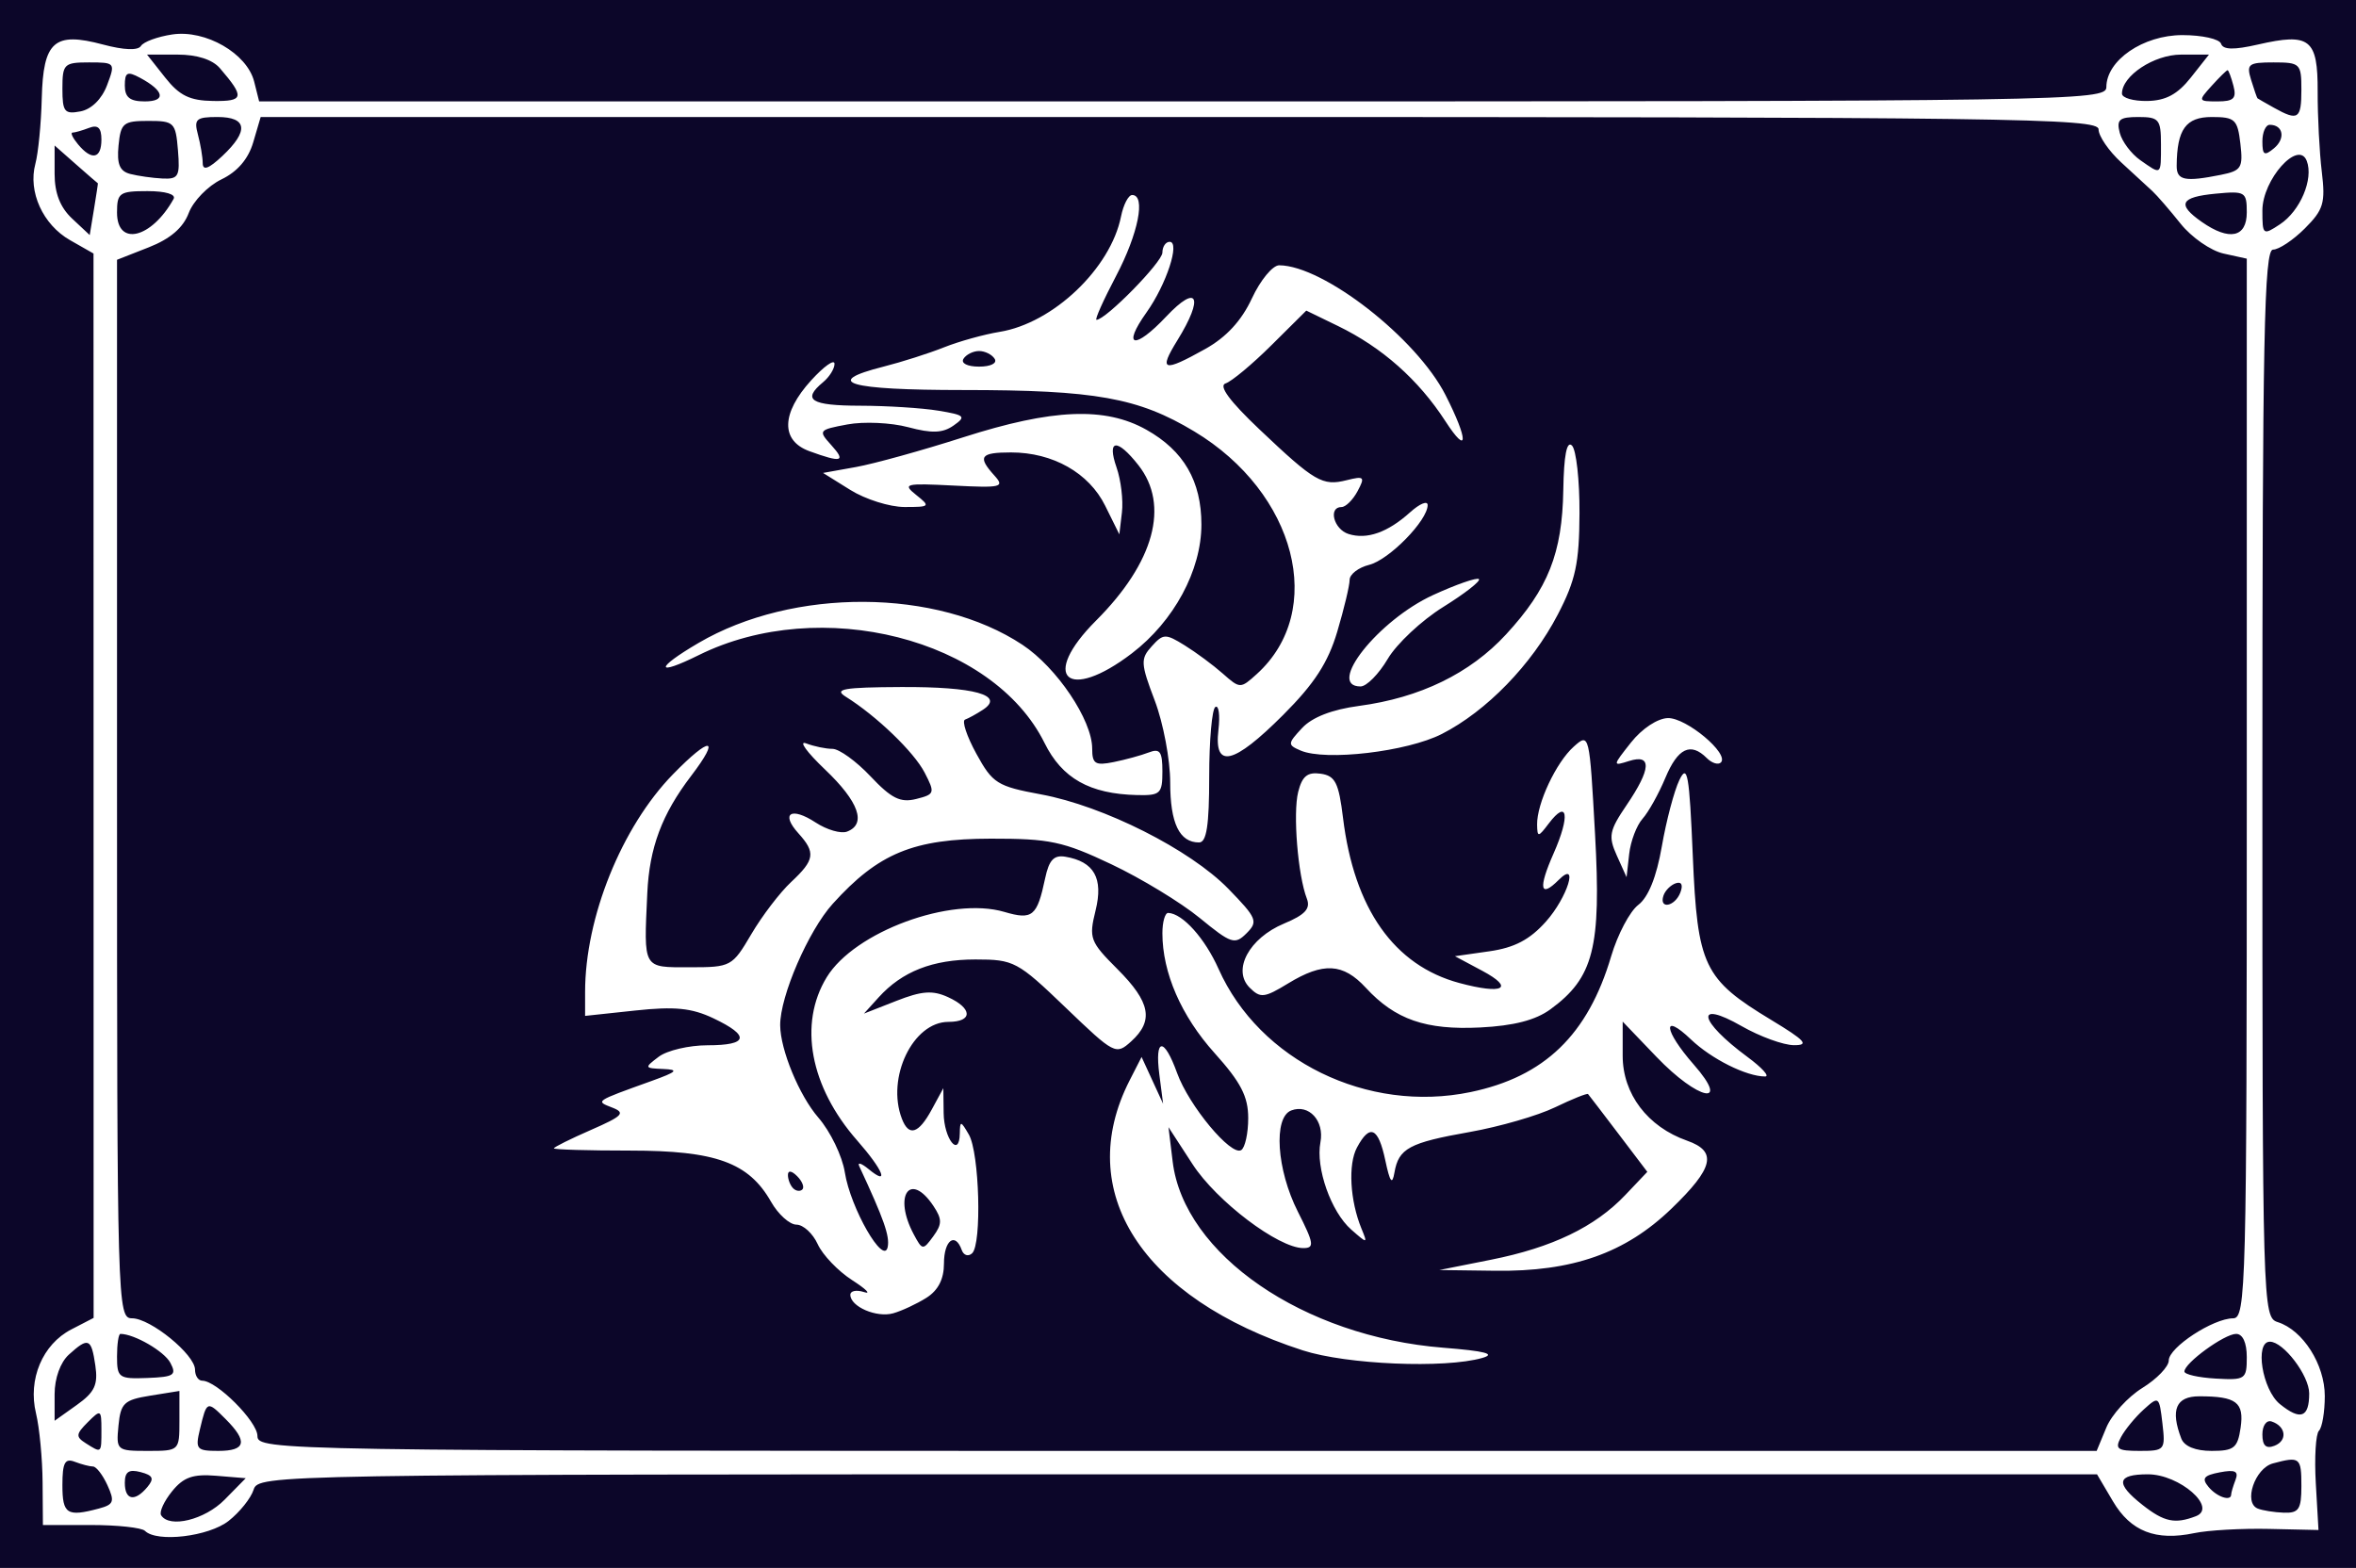
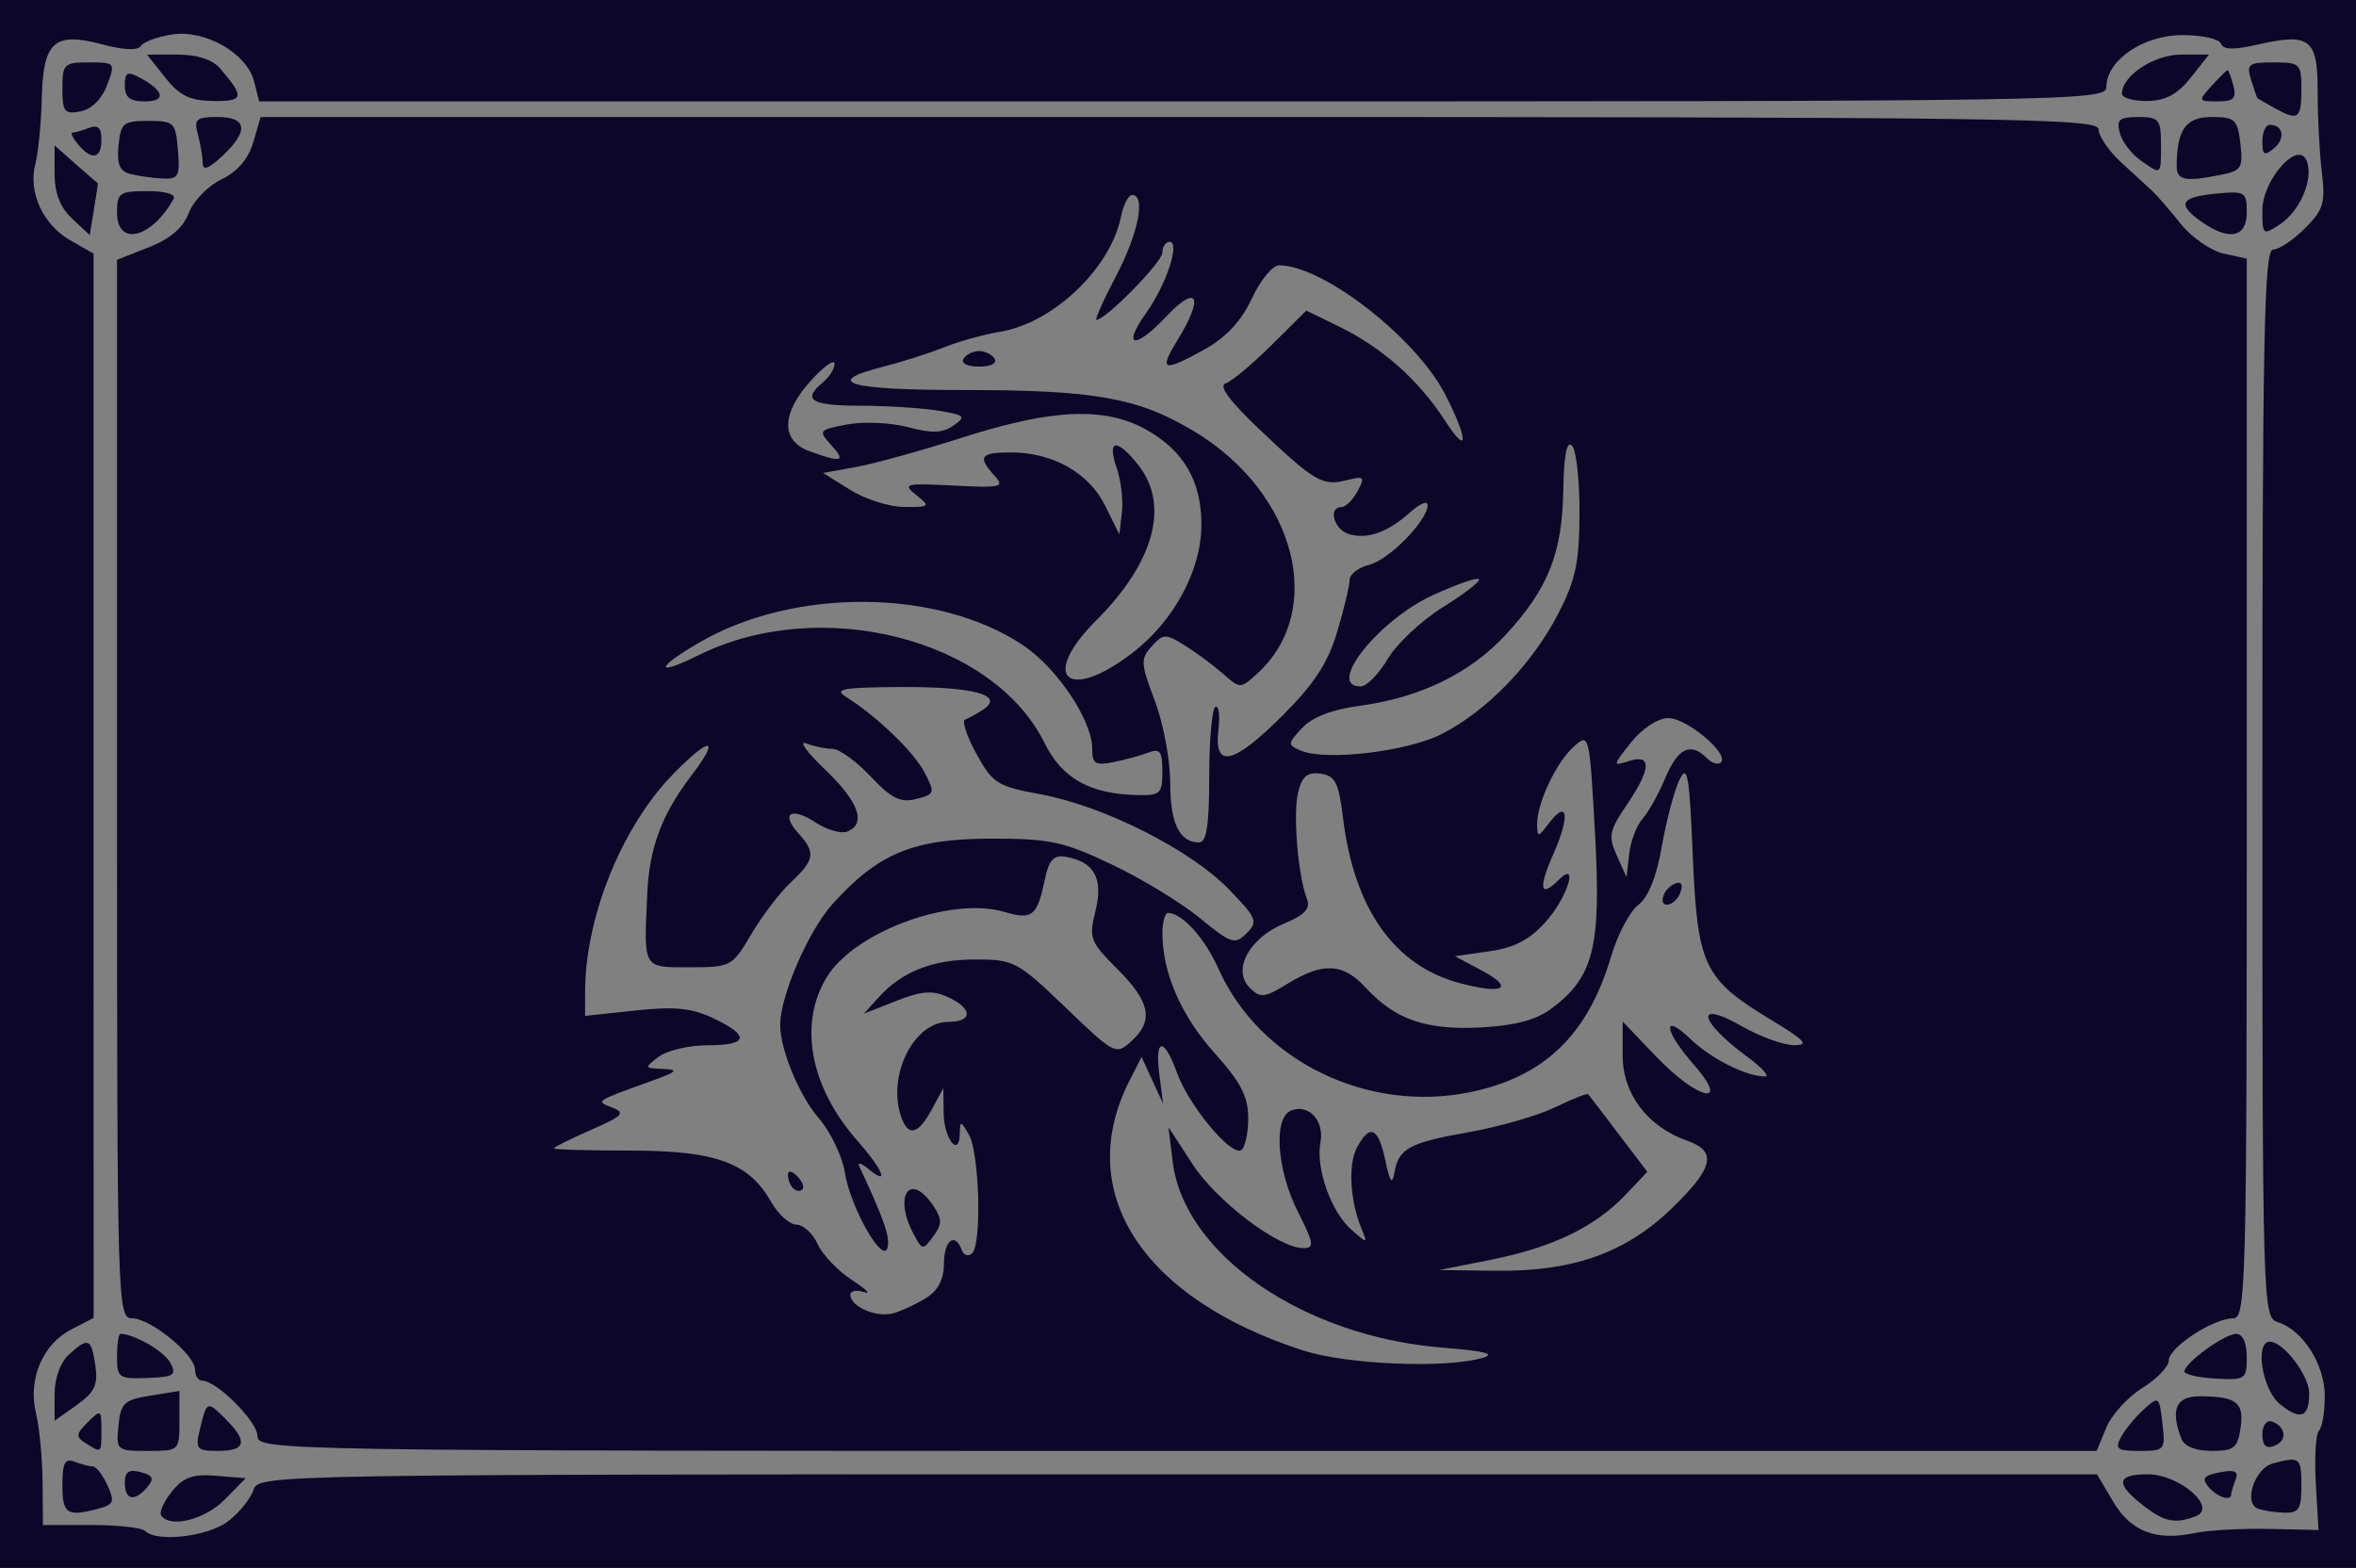
<svg xmlns="http://www.w3.org/2000/svg" version="1.0" width="302" height="201" id="svg2">
  <rect width="100%" height="100%" fill="#808080" stroke="none" />
  <defs id="defs5" />
-   <path d="M 0,100.5 L 0,0 L 151,0 L 302,0 L 302,100.5 L 302,201 L 151,201 L 0,201 L 0,100.5 z" id="path2418" style="fill:#ffffff;fill-opacity:1" />
  <path d="M 0,100.5 L 0,0 L 151,0 L 302,0 L 302,100.5 L 302,201 L 151,201 L 0,201 L 0,100.5 z M 29.306,194.974 C 30.723,193.86 32.164,192.06 32.508,190.974 C 33.127,189.023 34.532,189 150.969,189 L 268.802,189 L 270.848,192.468 C 273.122,196.32 276.339,197.579 281.263,196.541 C 283.043,196.165 287.356,195.922 290.846,196 L 297.192,196.141 L 296.847,190.153 C 296.657,186.859 296.839,183.827 297.251,183.416 C 297.663,183.004 298,181.002 298,178.968 C 298,174.924 295.196,170.514 291.974,169.492 C 290.034,168.876 290,167.686 290,100.433 C 290,43.312 290.225,32 291.364,32 C 292.114,32 293.951,30.776 295.447,29.28 C 297.837,26.89 298.1,26.012 297.617,22.03 C 297.314,19.539 297.076,14.907 297.086,11.739 C 297.109,4.979 296.099,4.183 289.434,5.708 C 286.33,6.418 284.963,6.388 284.701,5.603 C 284.499,4.997 282.27,4.5 279.747,4.5 C 274.718,4.5 270,7.731 270,11.174 C 270,12.932 265.565,13 151.608,13 L 33.217,13 L 32.582,10.469 C 31.673,6.847 26.347,3.777 22.081,4.417 C 20.2,4.699 18.395,5.361 18.069,5.889 C 17.695,6.493 15.888,6.425 13.195,5.707 C 6.95,4.04 5.536,5.285 5.353,12.618 C 5.272,15.853 4.904,19.626 4.534,21.003 C 3.573,24.578 5.495,28.806 8.985,30.791 L 11.987,32.5 L 11.994,100.724 L 12,168.949 L 9.141,170.427 C 5.448,172.337 3.56,176.825 4.615,181.184 C 5.056,183.008 5.436,186.975 5.459,190 L 5.5,195.5 L 11.664,195.5 C 15.055,195.5 18.167,195.838 18.581,196.25 C 20.109,197.773 26.752,196.983 29.306,194.974 z M 20.651,194.245 C 20.395,193.83 21.026,192.452 22.053,191.182 C 23.523,189.368 24.731,188.941 27.711,189.187 L 31.5,189.5 L 28.795,192.25 C 26.254,194.834 21.704,195.949 20.651,194.245 z M 274.635,192.927 C 271.112,190.156 271.315,189 275.326,189 C 279.384,189 284.293,193.29 281.472,194.372 C 278.79,195.402 277.409,195.11 274.635,192.927 z M 8,190.393 C 8,187.515 8.32,186.909 9.582,187.393 C 10.452,187.727 11.505,188 11.921,188 C 12.338,188 13.171,189.08 13.773,190.401 C 14.726,192.493 14.586,192.877 12.683,193.387 C 8.592,194.484 8,194.106 8,190.393 z M 289.395,193.386 C 287.547,192.623 289.033,188.226 291.349,187.604 C 294.81,186.676 295,186.826 295,190.5 C 295,193.486 294.67,193.988 292.75,193.921 C 291.512,193.878 290.003,193.637 289.395,193.386 z M 16,190.094 C 16,188.673 16.515,188.322 18.021,188.716 C 19.609,189.131 19.797,189.54 18.899,190.622 C 17.285,192.566 16,192.332 16,190.094 z M 283.1,190.621 C 282.186,189.52 282.476,189.142 284.536,188.748 C 286.5,188.373 286.983,188.602 286.558,189.709 C 286.251,190.509 286,191.352 286,191.582 C 286,192.517 284.171,191.911 283.1,190.621 z M 11,185.021 C 9.688,184.191 9.719,183.853 11.25,182.322 C 12.917,180.655 13,180.701 13,183.286 C 13,186.347 13.041,186.311 11,185.021 z M 15.187,182.762 C 15.466,179.871 15.903,179.458 19.25,178.919 L 23,178.315 L 23,182.157 C 23,185.984 22.983,186 18.937,186 C 14.957,186 14.88,185.933 15.187,182.762 z M 25.622,183.25 C 26.51,179.547 26.536,179.536 28.917,181.917 C 31.799,184.799 31.524,186 27.981,186 C 25.194,186 25.013,185.788 25.622,183.25 z M 33,184.089 C 33,182.231 27.778,177 25.923,177 C 25.415,177 25,176.365 25,175.589 C 25,173.658 19.29,169 16.923,169 C 15.044,169 15,167.431 15,101.152 L 15,33.303 L 19.066,31.706 C 21.827,30.622 23.474,29.208 24.194,27.304 C 24.778,25.762 26.661,23.825 28.378,23 C 30.431,22.013 31.828,20.388 32.457,18.25 L 33.414,15 L 151.207,15 C 257.799,15 269,15.15 269,16.577 C 269,17.444 270.31,19.357 271.912,20.827 C 273.513,22.297 275.309,23.95 275.902,24.5 C 276.495,25.05 278.122,26.929 279.517,28.676 C 280.913,30.424 283.392,32.147 285.027,32.506 L 288,33.159 L 288,101.079 C 288,165.098 287.899,169 286.25,169.004 C 283.692,169.009 278,172.735 278,174.404 C 278,175.192 276.478,176.778 274.618,177.927 C 272.757,179.077 270.678,181.364 269.996,183.009 L 268.757,186 L 150.879,186 C 35.494,186 33,185.96 33,184.089 z M 190,174.084 C 191.801,173.568 190.402,173.201 185,172.772 C 167.079,171.349 151.765,160.816 150.317,148.916 L 149.78,144.5 L 152.876,149.263 C 155.958,154.004 163.879,160 167.06,160 C 168.518,160 168.43,159.412 166.364,155.331 C 163.641,149.953 163.201,143.244 165.513,142.357 C 167.77,141.49 169.784,143.681 169.258,146.431 C 168.629,149.723 170.615,155.354 173.207,157.629 C 175.299,159.465 175.324,159.463 174.517,157.5 C 173.043,153.912 172.784,149.272 173.939,147.114 C 175.592,144.026 176.674,144.513 177.573,148.75 C 178.17,151.566 178.462,151.958 178.744,150.323 C 179.28,147.217 180.628,146.49 188.411,145.114 C 192.212,144.441 197.128,143.019 199.335,141.952 C 201.542,140.886 203.444,140.123 203.563,140.257 C 203.682,140.391 205.439,142.688 207.469,145.363 L 211.159,150.225 L 208.329,153.204 C 204.451,157.288 198.965,159.93 191.119,161.493 L 184.5,162.812 L 191.635,162.906 C 201.562,163.037 208.324,160.658 214.242,154.954 C 219.679,149.713 220.164,147.605 216.25,146.228 C 211.194,144.449 208,140.235 208,135.346 L 208,130.965 L 212.329,135.482 C 217.696,141.085 221.923,141.955 217.104,136.465 C 213.264,132.092 212.997,129.669 216.75,133.249 C 219.383,135.761 223.865,138 226.259,138 C 226.88,138 225.866,136.877 224.006,135.504 C 217.713,130.862 217.181,128.076 223.25,131.546 C 225.588,132.882 228.605,133.981 229.956,133.988 C 231.957,133.998 231.417,133.398 227.037,130.75 C 218.376,125.512 217.584,123.853 216.986,109.68 C 216.545,99.237 216.3,97.857 215.267,100 C 214.604,101.375 213.593,105.2 213.02,108.5 C 212.342,112.408 211.291,115.023 210.006,116 C 208.92,116.825 207.354,119.79 206.525,122.588 C 203.542,132.664 197.982,138.031 188.49,140.002 C 175.283,142.744 161.451,135.981 156.202,124.216 C 154.447,120.283 151.597,117.11 149.75,117.032 C 149.338,117.014 149,118.185 149,119.634 C 149,124.701 151.413,130.243 155.689,134.999 C 159.057,138.745 160,140.569 160,143.338 C 160,145.287 159.595,147.132 159.101,147.438 C 157.802,148.241 152.4,141.748 150.888,137.566 C 149.204,132.909 147.998,133.006 148.608,137.75 L 149.091,141.5 L 147.711,138.5 L 146.332,135.5 L 144.8,138.5 C 137.532,152.73 146.317,166.427 167,173.114 C 172.62,174.931 185.195,175.461 190,174.084 z M 213.229,114.812 C 213.447,114.159 214.16,113.447 214.813,113.229 C 215.544,112.985 215.767,113.443 215.394,114.416 C 214.696,116.234 212.629,116.612 213.229,114.812 z M 118.75,166.373 C 120.262,165.419 121,163.977 121,161.977 C 121,158.994 122.441,157.902 123.28,160.25 C 123.525,160.938 124.125,161.123 124.613,160.662 C 125.872,159.472 125.549,147.79 124.193,145.452 C 123.151,143.656 123.058,143.644 123.03,145.309 C 122.977,148.501 121.002,146.004 120.96,142.691 L 120.92,139.5 L 119.428,142.25 C 117.742,145.358 116.497,145.738 115.607,143.418 C 113.587,138.154 117.024,131 121.573,131 C 124.72,131 124.687,129.27 121.51,127.823 C 119.543,126.926 118.153,127.029 114.883,128.314 L 110.745,129.939 L 112.62,127.867 C 115.64,124.531 119.544,123 125.037,123 C 129.968,123 130.429,123.246 136.585,129.157 C 142.856,135.178 143.04,135.274 144.998,133.502 C 147.922,130.856 147.471,128.471 143.25,124.25 C 139.713,120.713 139.553,120.285 140.434,116.72 C 141.454,112.589 140.255,110.455 136.562,109.829 C 135.094,109.58 134.467,110.248 133.972,112.587 C 132.937,117.484 132.354,117.965 128.737,116.902 C 121.89,114.891 109.531,119.441 105.968,125.285 C 102.325,131.26 103.83,139.32 109.875,146.205 C 113.226,150.022 114.064,152.123 111.337,149.872 C 110.423,149.118 109.884,148.95 110.14,149.5 C 113.298,156.286 114.06,158.447 113.791,159.848 C 113.309,162.346 109.012,154.877 108.293,150.291 C 107.966,148.206 106.44,145.05 104.903,143.277 C 102.449,140.446 100.022,134.577 100.006,131.431 C 99.986,127.716 103.617,119.323 106.738,115.868 C 112.607,109.372 117.084,107.526 127,107.512 C 134.549,107.501 136.277,107.868 142.443,110.788 C 146.262,112.596 151.361,115.694 153.774,117.671 C 157.827,120.992 158.286,121.142 159.79,119.639 C 161.293,118.136 161.115,117.701 157.459,113.945 C 152.558,108.91 141.479,103.325 133.448,101.84 C 127.825,100.8 127.236,100.43 125.152,96.625 C 123.918,94.373 123.267,92.404 123.704,92.249 C 124.142,92.094 125.175,91.525 126,90.984 C 128.843,89.119 124.909,88.029 115.5,88.074 C 108.126,88.11 106.844,88.333 108.404,89.309 C 112.359,91.783 117.153,96.396 118.524,99.047 C 119.877,101.663 119.824,101.827 117.433,102.427 C 115.418,102.933 114.262,102.36 111.592,99.529 C 109.762,97.588 107.566,96 106.714,96 C 105.861,96 104.339,95.685 103.332,95.299 C 102.324,94.913 103.412,96.419 105.75,98.644 C 110.094,102.779 111.109,105.637 108.581,106.607 C 107.8,106.907 105.986,106.382 104.55,105.441 C 101.412,103.385 100.018,104.257 102.339,106.823 C 104.583,109.302 104.443,110.237 101.405,113.076 C 99.977,114.409 97.685,117.412 96.31,119.75 C 93.859,123.917 93.705,124 88.405,124 C 82.347,124 82.52,124.303 82.972,114.5 C 83.241,108.667 84.842,104.385 88.588,99.473 C 92.44,94.423 91.093,94.306 86.254,99.271 C 79.68,106.016 75,117.616 75,127.166 L 75,130.233 L 81.444,129.543 C 86.491,129.002 88.658,129.219 91.444,130.54 C 96.192,132.794 95.93,134 90.691,134 C 88.321,134 85.509,134.661 84.441,135.468 C 82.565,136.887 82.584,136.94 85,137.039 C 87.069,137.123 86.811,137.389 83.5,138.582 C 76.176,141.221 76.3,141.137 78.5,141.996 C 80.216,142.666 79.825,143.072 75.75,144.853 C 73.138,145.995 71,147.057 71,147.214 C 71,147.372 75.387,147.5 80.75,147.5 C 91.76,147.5 95.972,149.029 98.837,154.064 C 99.752,155.672 101.215,156.99 102.089,156.994 C 102.964,156.997 104.192,158.126 104.819,159.502 C 105.446,160.879 107.431,162.951 109.23,164.109 C 111.028,165.266 111.713,165.954 110.75,165.638 C 109.787,165.322 109,165.476 109,165.982 C 109,167.507 112.366,168.961 114.5,168.357 C 115.6,168.046 117.513,167.153 118.75,166.373 z M 117.132,158.246 C 114.458,153.251 116.659,150.095 119.662,154.617 C 120.775,156.294 120.77,156.932 119.629,158.493 C 118.308,160.3 118.227,160.292 117.132,158.246 z M 101.667,152.333 C 101.3,151.967 101,151.202 101,150.633 C 101,150.007 101.466,150.066 102.183,150.783 C 102.834,151.434 103.134,152.199 102.85,152.483 C 102.566,152.768 102.033,152.7 101.667,152.333 z M 198.739,129.389 C 204.28,125.339 205.263,121.482 204.459,106.947 C 203.744,94.004 203.727,93.937 201.732,95.713 C 199.473,97.723 196.984,103.023 197.032,105.718 C 197.061,107.364 197.175,107.353 198.521,105.573 C 200.946,102.368 201.296,104.542 199.14,109.417 C 197.155,113.904 197.406,115.194 199.8,112.8 C 202.433,110.167 200.94,115.035 198.161,118.146 C 196.087,120.467 194.134,121.492 190.911,121.952 L 186.5,122.582 L 190,124.452 C 194.225,126.71 192.684,127.53 187.061,126.016 C 178.692,123.763 173.575,116.498 172.153,104.852 C 171.601,100.331 171.156,99.451 169.285,99.185 C 167.599,98.945 166.912,99.502 166.406,101.519 C 165.717,104.262 166.364,112.225 167.517,115.2 C 168.015,116.486 167.303,117.264 164.59,118.398 C 160.116,120.267 157.923,124.351 160.18,126.609 C 161.56,127.989 162.058,127.935 165.108,126.076 C 169.622,123.323 172.156,123.464 175.076,126.627 C 178.838,130.705 182.761,132.067 189.739,131.718 C 194.04,131.503 196.836,130.78 198.739,129.389 z M 210.546,104.963 C 211.304,104.118 212.622,101.756 213.475,99.713 C 215.071,95.894 216.712,95.112 218.783,97.183 C 219.434,97.834 220.247,98.086 220.589,97.744 C 221.699,96.635 216.161,91.998 213.795,92.055 C 212.473,92.087 210.47,93.411 209.071,95.179 C 206.682,98.198 206.678,98.237 208.821,97.557 C 211.767,96.622 211.656,98.57 208.498,103.217 C 206.275,106.489 206.136,107.208 207.248,109.675 L 208.5,112.452 L 208.834,109.476 C 209.017,107.839 209.788,105.809 210.546,104.963 z M 155,99.559 C 155,94.916 155.356,90.898 155.791,90.629 C 156.226,90.36 156.402,91.684 156.182,93.57 C 155.592,98.619 158.09,98.041 164.483,91.648 C 168.484,87.646 170.234,84.951 171.417,80.966 C 172.288,78.035 173,75.052 173,74.338 C 173,73.623 174.126,72.755 175.503,72.41 C 178.064,71.767 183,66.723 183,64.749 C 183,64.145 181.988,64.563 180.75,65.677 C 177.877,68.263 175.211,69.202 172.859,68.455 C 170.958,67.852 170.22,65 171.965,65 C 172.495,65 173.419,64.086 174.017,62.968 C 175.002,61.128 174.87,60.995 172.625,61.558 C 169.514,62.339 168.531,61.766 161.446,55.05 C 157.623,51.426 156.167,49.45 157.099,49.151 C 157.869,48.904 160.513,46.702 162.973,44.259 L 167.445,39.818 L 171.505,41.79 C 177.155,44.535 181.826,48.673 185.265,53.98 C 188.232,58.557 188.246,56.446 185.288,50.636 C 181.578,43.348 169.654,34.046 163.974,34.01 C 163.135,34.004 161.56,35.913 160.474,38.25 C 159.144,41.113 157.195,43.229 154.5,44.734 C 149.079,47.761 148.48,47.577 150.918,43.632 C 154.363,38.058 153.534,36.291 149.487,40.582 C 145.419,44.896 143.761,44.549 146.962,40.054 C 149.51,36.475 151.305,31 149.93,31 C 149.419,31 149,31.623 149,32.384 C 149,33.592 141.736,41 140.551,41 C 140.306,41 141.433,38.479 143.053,35.398 C 145.915,29.958 146.903,25 145.125,25 C 144.644,25 144.001,26.238 143.697,27.75 C 142.357,34.421 134.985,41.43 128.138,42.543 C 126.137,42.868 122.925,43.762 121,44.529 C 119.075,45.297 115.588,46.409 113.25,47.001 C 105.306,49.012 108.666,50 123.451,50 C 140.412,50 145.9,50.983 153.092,55.31 C 166.16,63.174 170.052,78.308 161.092,86.417 C 159.01,88.301 158.946,88.3 156.74,86.349 C 155.508,85.26 153.312,83.633 151.86,82.734 C 149.399,81.209 149.113,81.217 147.632,82.854 C 146.177,84.462 146.21,85.047 148.022,89.815 C 149.11,92.679 150,97.402 150,100.311 C 150,105.545 151.181,108 153.7,108 C 154.664,108 155,105.818 155,99.559 z M 123.5,46 C 123.84,45.45 124.74,45 125.5,45 C 126.26,45 127.16,45.45 127.5,46 C 127.852,46.569 126.991,47 125.5,47 C 124.009,47 123.148,46.569 123.5,46 z M 149,98.893 C 149,96.343 148.686,95.907 147.25,96.463 C 146.287,96.835 144.262,97.39 142.75,97.695 C 140.39,98.171 140,97.926 140,95.963 C 140,92.319 135.471,85.577 131.062,82.66 C 120.106,75.41 101.68,75.309 89.524,82.433 C 83.933,85.71 83.969,86.754 89.577,83.979 C 105.184,76.257 127.275,81.873 133.891,95.245 C 136.137,99.784 139.684,101.782 145.75,101.924 C 148.736,101.994 149,101.747 149,98.893 z M 184.821,94.091 C 190.55,91.169 196.341,85.203 199.681,78.784 C 201.969,74.386 202.436,72.209 202.465,65.803 C 202.484,61.569 202.05,57.661 201.5,57.118 C 200.835,56.461 200.463,58.367 200.389,62.815 C 200.254,70.925 198.453,75.468 193.053,81.326 C 188.435,86.336 182.028,89.451 174.194,90.496 C 170.746,90.955 168.196,91.946 166.91,93.326 C 165.04,95.335 165.029,95.492 166.716,96.216 C 169.919,97.591 180.363,96.366 184.821,94.091 z M 177.886,84.468 C 179.033,82.525 182.232,79.53 184.996,77.812 C 187.76,76.094 189.82,74.487 189.575,74.241 C 189.329,73.996 186.689,74.912 183.707,76.277 C 176.689,79.49 169.933,88 174.401,88 C 175.172,88 176.74,86.411 177.886,84.468 z M 145.096,83.75 C 150.478,79.636 154,73.108 154,67.247 C 154,61.68 151.742,57.785 146.954,55.094 C 141.661,52.12 134.907,52.397 123.477,56.058 C 118.227,57.74 112.034,59.456 109.715,59.872 L 105.5,60.628 L 109,62.81 C 110.925,64.011 114.049,64.994 115.941,64.996 C 119.217,65 119.289,64.925 117.441,63.452 C 115.648,62.022 116.013,61.93 122.22,62.247 C 128.369,62.562 128.815,62.453 127.47,60.967 C 125.265,58.53 125.646,58 129.599,58 C 134.955,58 139.579,60.617 141.663,64.827 L 143.48,68.5 L 143.813,65.679 C 143.996,64.128 143.687,61.541 143.125,59.929 C 141.856,56.288 143.185,56.149 145.927,59.635 C 149.956,64.757 147.956,72.097 140.499,79.554 C 133.24,86.813 136.817,90.079 145.096,83.75 z M 106.558,57.064 C 104.858,55.186 104.921,55.105 108.612,54.413 C 110.706,54.02 114.216,54.178 116.412,54.764 C 119.459,55.578 120.837,55.527 122.231,54.551 C 123.881,53.395 123.692,53.211 120.279,52.647 C 118.201,52.303 113.688,52.017 110.25,52.011 C 103.929,52 102.771,51.265 105.5,49 C 106.325,48.315 106.987,47.248 106.971,46.628 C 106.955,46.007 105.605,46.97 103.971,48.766 C 100.136,52.981 100.051,56.487 103.75,57.838 C 107.897,59.352 108.483,59.191 106.558,57.064 z M 271.872,184.239 C 272.391,183.27 273.705,181.672 274.792,180.688 C 276.723,178.941 276.779,178.982 277.184,182.449 C 277.586,185.89 277.495,186 274.264,186 C 271.39,186 271.06,185.757 271.872,184.239 z M 279.607,184.418 C 278.187,180.718 278.92,179 281.918,179 C 286.671,179 287.687,179.775 287.208,183.038 C 286.827,185.63 286.363,186 283.493,186 C 281.425,186 279.99,185.416 279.607,184.418 z M 290,183.885 C 290,182.746 290.528,182.009 291.188,182.229 C 293.039,182.846 293.249,184.69 291.542,185.345 C 290.461,185.76 290,185.323 290,183.885 z M 7,178.723 C 7,176.687 7.738,174.643 8.829,173.655 C 11.335,171.387 11.705,171.539 12.221,175.05 C 12.584,177.529 12.138,178.478 9.834,180.118 L 7,182.136 L 7,178.723 z M 292.245,179.997 C 289.977,178.161 288.988,172 290.961,172 C 292.705,172 296,176.335 296,178.63 C 296,181.733 294.888,182.138 292.245,179.997 z M 15,173.9 C 15,172.305 15.196,171 15.435,171 C 17.202,171 21.049,173.225 21.834,174.702 C 22.672,176.28 22.312,176.518 18.895,176.65 C 15.229,176.791 15,176.629 15,173.9 z M 280.005,175.823 C 279.997,174.739 285.137,171 286.635,171 C 287.483,171 288,172.128 288,173.977 C 288,176.821 287.821,176.944 284.005,176.727 C 281.808,176.602 280.008,176.195 280.005,175.823 z M 9.25,28.028 C 7.715,26.592 7,24.766 7,22.287 L 7,18.651 L 9.75,21.076 C 11.262,22.409 12.521,23.5 12.546,23.5 C 12.571,23.5 12.346,24.993 12.046,26.817 L 11.5,30.134 L 9.25,28.028 z M 15,27.25 C 15,24.72 15.312,24.5 18.905,24.5 C 21.212,24.5 22.581,24.909 22.252,25.5 C 19.424,30.581 15,31.648 15,27.25 z M 282.223,28.443 C 279.01,26.193 279.468,25.261 284,24.829 C 287.798,24.466 288,24.587 288,27.224 C 288,30.449 285.761,30.922 282.223,28.443 z M 290,26.987 C 290,23.018 294.623,17.853 295.689,20.631 C 296.58,22.955 294.853,27.038 292.25,28.757 C 290.073,30.196 290,30.138 290,26.987 z M 16.693,22.3 C 15.338,21.949 14.963,21.039 15.193,18.666 C 15.474,15.773 15.802,15.5 19,15.5 C 22.323,15.5 22.516,15.69 22.81,19.25 C 23.089,22.617 22.885,22.988 20.81,22.884 C 19.54,22.82 17.687,22.557 16.693,22.3 z M 279.014,21.25 C 279.05,16.582 280.188,15 283.507,15 C 286.489,15 286.817,15.305 287.18,18.417 C 287.542,21.517 287.308,21.888 284.665,22.417 C 280.054,23.339 278.999,23.121 279.014,21.25 z M 25.986,20.924 C 25.979,20.141 25.701,18.488 25.37,17.25 C 24.839,15.269 25.139,15 27.883,15 C 31.704,15 31.924,16.783 28.5,20 C 26.761,21.633 25.996,21.915 25.986,20.924 z M 274.347,20.531 C 273.193,19.722 272.01,18.147 271.718,17.031 C 271.275,15.334 271.665,15 274.094,15 C 276.749,15 277,15.303 277,18.5 C 277,22.531 277.097,22.457 274.347,20.531 z M 10,18.5 C 9.315,17.675 8.998,17 9.296,17 C 9.593,17 10.548,16.727 11.418,16.393 C 12.552,15.958 13,16.383 13,17.893 C 13,20.363 11.755,20.614 10,18.5 z M 290,18.122 C 290,16.955 290.423,16 290.941,16 C 292.673,16 292.994,17.76 291.489,19.009 C 290.25,20.038 290,19.889 290,18.122 z M 8,11.361 C 8,8.203 8.206,8 11.413,8 C 14.77,8 14.808,8.048 13.724,10.92 C 13.05,12.706 11.725,14.01 10.311,14.281 C 8.267,14.672 8,14.334 8,11.361 z M 291.5,13.822 C 290.4,13.208 289.443,12.659 289.374,12.603 C 289.305,12.546 288.937,11.488 288.557,10.25 C 287.929,8.208 288.195,8 291.433,8 C 294.843,8 295,8.154 295,11.5 C 295,15.267 294.583,15.544 291.5,13.822 z M 16,10.965 C 16,9.259 16.315,9.098 17.944,9.97 C 21.064,11.64 21.34,13 18.559,13 C 16.652,13 16,12.482 16,10.965 z M 21.174,9.945 L 18.848,7 L 22.769,7 C 25.264,7 27.237,7.636 28.193,8.75 C 31.392,12.475 31.281,13.002 27.309,12.945 C 24.322,12.901 22.998,12.253 21.174,9.945 z M 272,12 C 272,9.714 276.113,7 279.576,7 L 283.152,7 L 280.826,9.945 C 279.133,12.088 277.615,12.904 275.25,12.945 C 273.462,12.975 272,12.55 272,12 z M 283.5,11 C 284.495,9.9 285.413,9 285.538,9 C 285.664,9 286.002,9.9 286.29,11 C 286.712,12.616 286.32,13 284.251,13 C 281.753,13 281.735,12.951 283.5,11 z" id="path2416" style="fill:#0c0629" />
</svg>